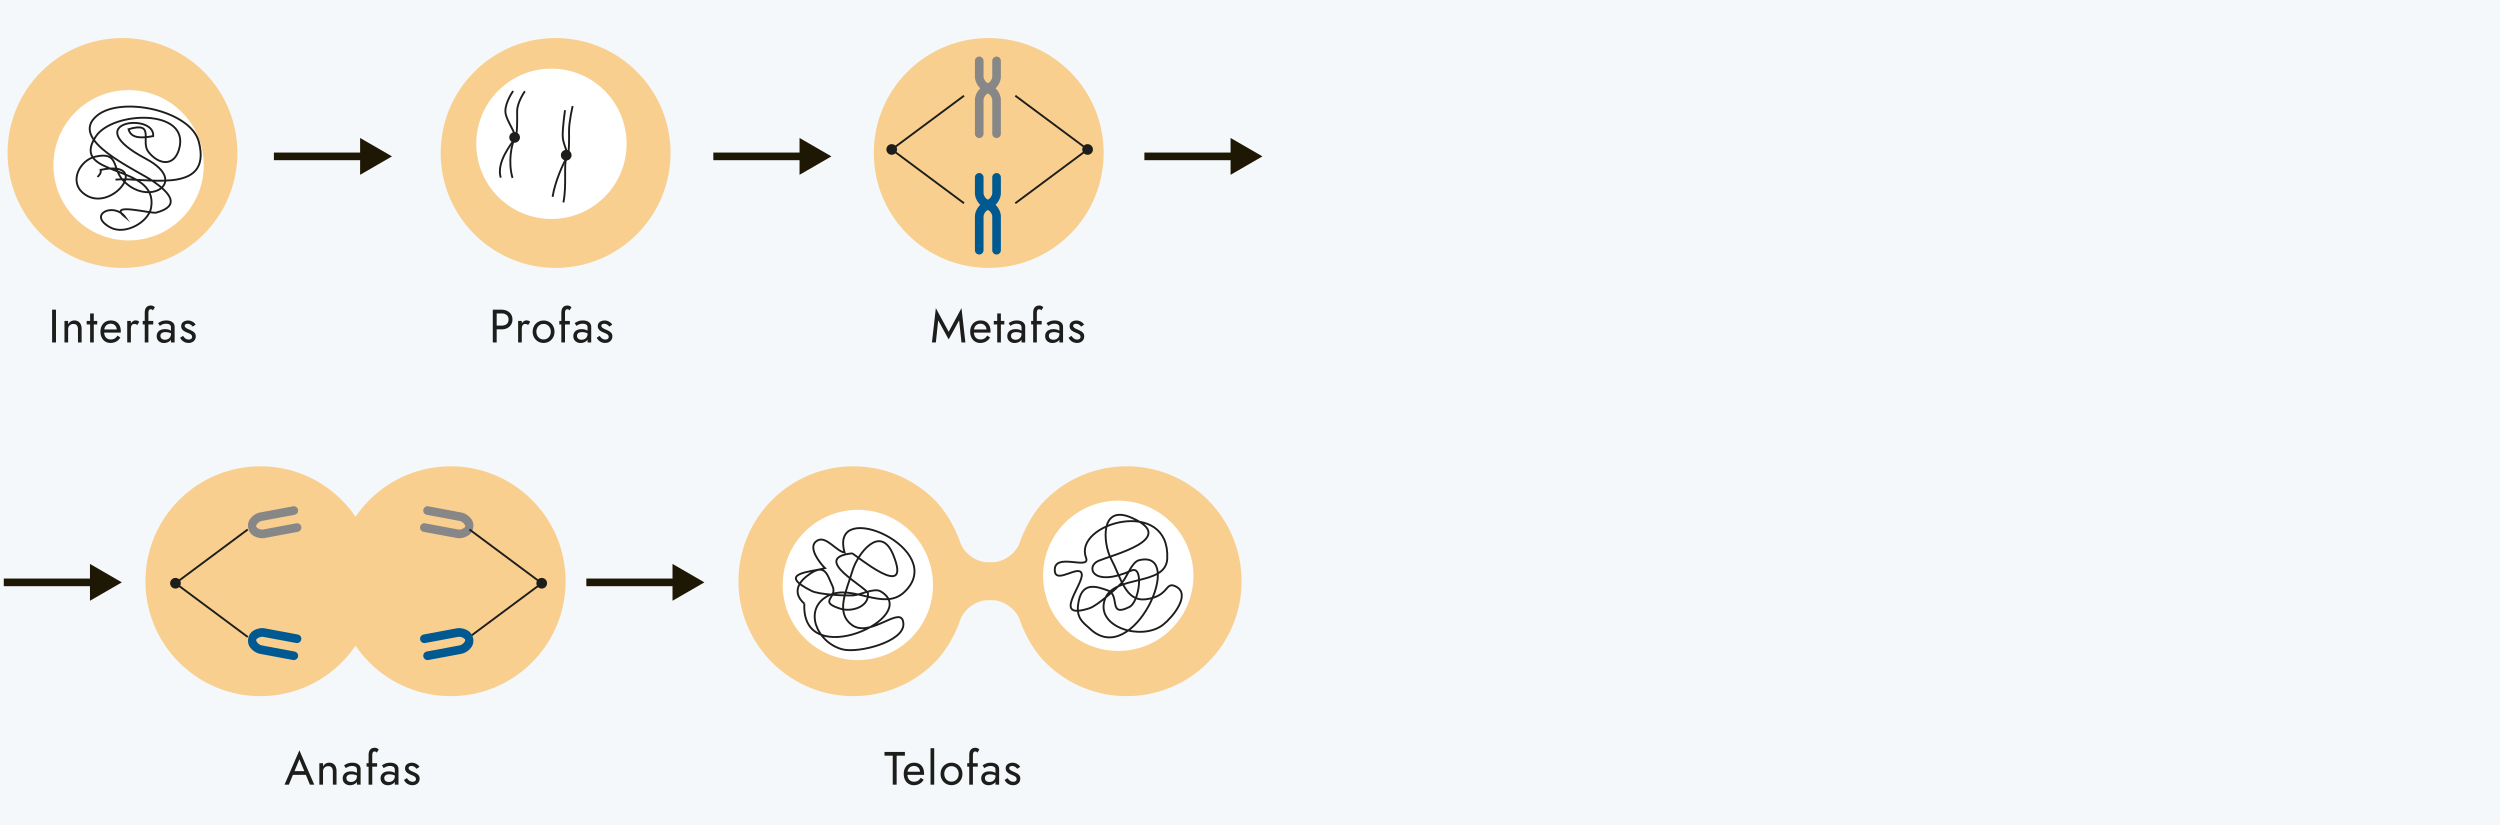
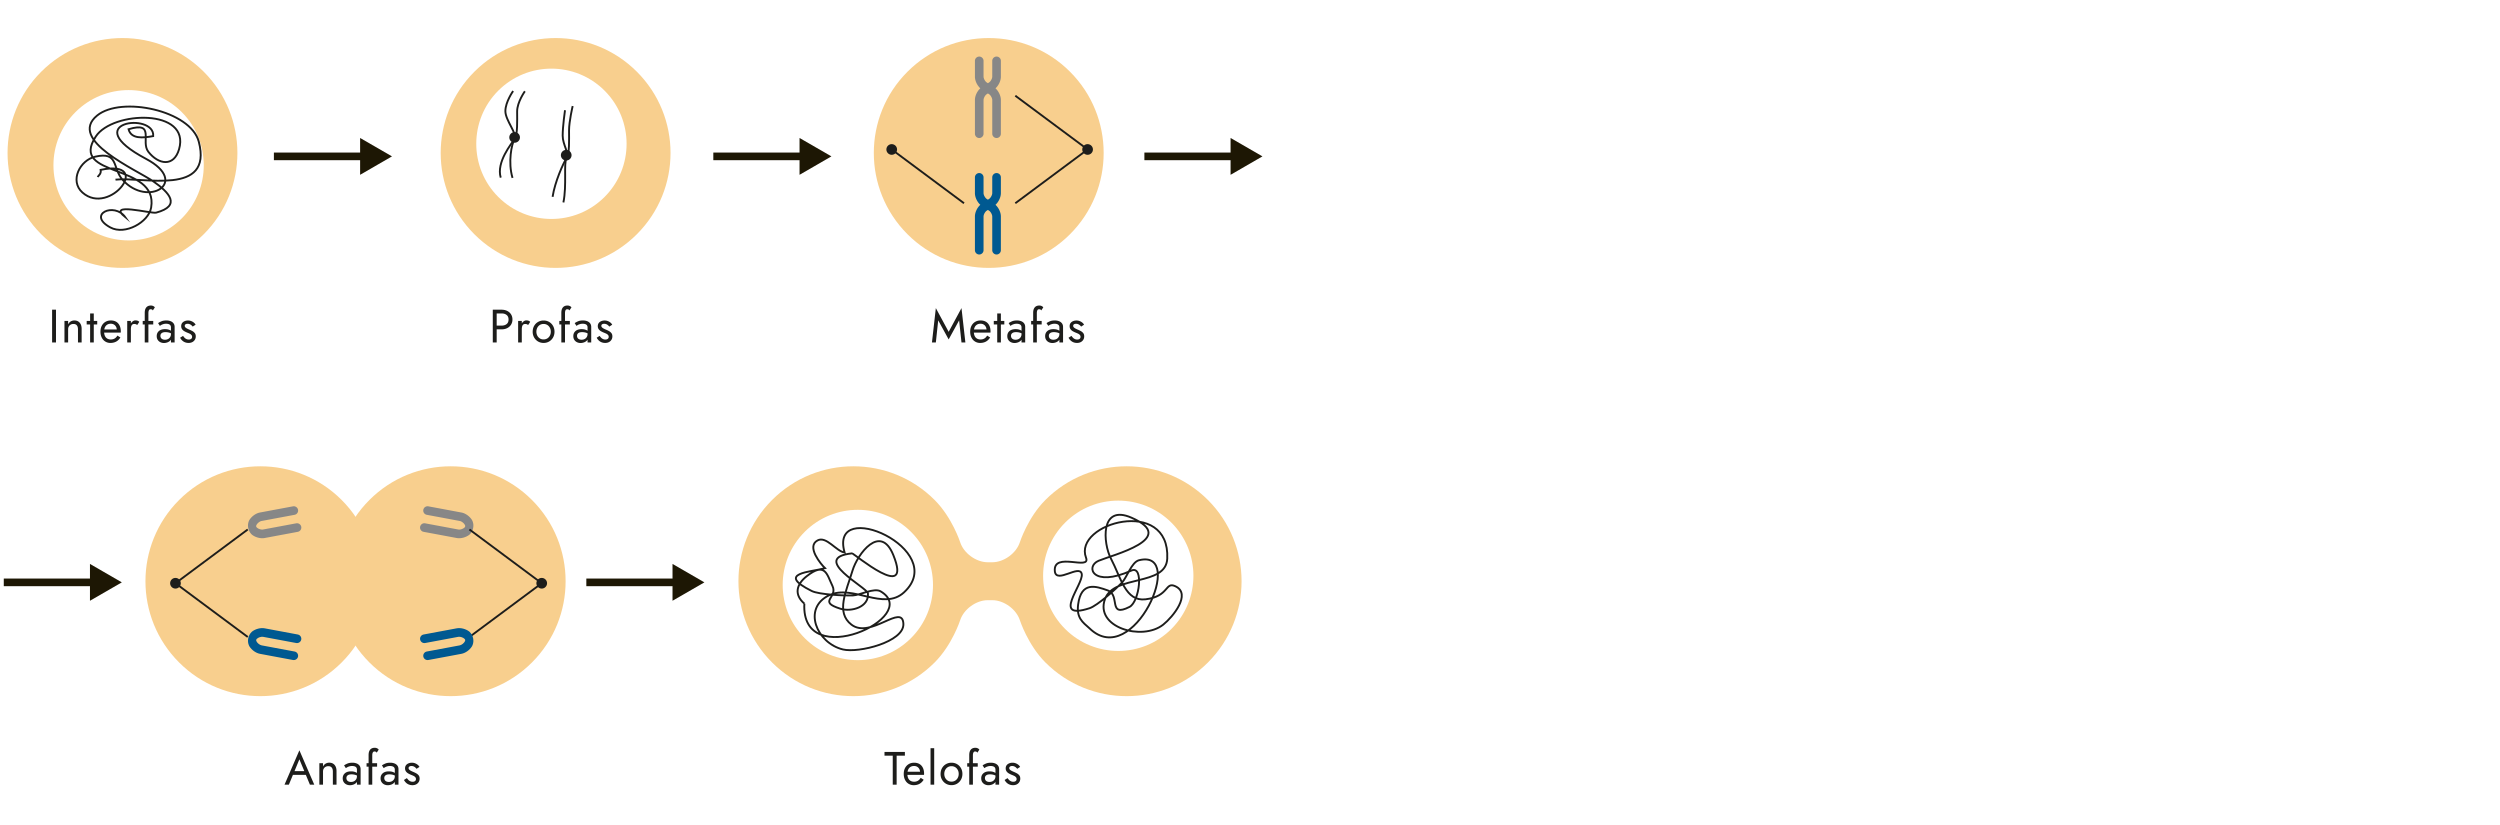
<svg xmlns="http://www.w3.org/2000/svg" viewBox="0 0 655 216.23">
  <style>.st1{fill:none;stroke:#1d1704;stroke-width:2}.st2{fill:#1d1704}.st3{fill:#f8cf8e}.st4{fill:#fff}.st5{fill:#005991}.st6{fill:#878787}.st7{fill:#1d1d1b}.st8{fill:none;stroke:#1d1d1b;stroke-width:.5;stroke-miterlimit:10}</style>
-   <path fill="#f4f8fa" d="M0 0h655v216.23H0z" id="Lager_2" />
  <g id="Lager_1">
    <path class="st1" d="M71.76 40.97h28.58" />
    <path class="st2" d="M94.35 36.15l8.35 4.82-8.35 4.83z" />
    <path class="st1" d="M186.89 40.97h28.58" />
    <path class="st2" d="M209.48 36.15l8.35 4.82-8.35 4.83z" />
    <path class="st1" d="M.99 152.58h28.57" />
    <path class="st2" d="M23.57 147.75l8.35 4.83-8.35 4.82z" />
    <path class="st1" d="M153.62 152.58h28.58" />
    <path class="st2" d="M176.2 147.75l8.35 4.83-8.35 4.82z" />
    <path class="st1" d="M299.83 40.97h28.57" />
    <path class="st2" d="M322.41 36.15l8.35 4.82-8.35 4.83z" />
    <path class="st3" d="M10.8 61.37c11.76 11.76 30.82 11.76 42.58 0 11.76-11.76 11.76-30.82 0-42.58-11.76-11.76-30.82-11.76-42.58 0-11.76 11.76-11.76 30.82 0 42.58z" />
    <path class="st4" d="M19.77 57.22c7.69 7.69 20.16 7.69 27.85 0 7.69-7.69 7.69-20.16 0-27.85-7.69-7.69-20.16-7.69-27.85 0-7.69 7.69-7.69 20.16 0 27.85z" />
    <path class="st3" d="M124.28 61.37c11.76 11.76 30.82 11.76 42.58 0 11.76-11.76 11.76-30.82 0-42.58-11.76-11.76-30.82-11.76-42.58 0-11.76 11.76-11.76 30.82 0 42.58zM237.76 61.37c11.76 11.76 30.82 11.76 42.58 0 11.76-11.76 11.76-30.82 0-42.58-11.76-11.76-30.82-11.76-42.58 0-11.76 11.76-11.76 30.82 0 42.58zM46.93 173.57c11.76 11.76 30.82 11.76 42.58 0 11.76-11.76 11.76-30.82 0-42.58-11.76-11.76-30.82-11.76-42.58 0-11.76 11.76-11.76 30.82 0 42.58z" />
    <path class="st3" d="M96.79 173.57c11.76 11.76 30.82 11.76 42.58 0 11.76-11.76 11.76-30.82 0-42.58-11.76-11.76-30.82-11.76-42.58 0-11.76 11.76-11.76 30.82 0 42.58z" />
    <path class="st5" d="M262.23 50.6v-4.13a1.129 1.129 0 1 0-2.26 0v4.13c0 .5-.41 1.25-.83 1.52l-.31.2-.31-.2c-.42-.27-.83-1.02-.83-1.52v-4.13c0-.62-.51-1.13-1.13-1.13-.62 0-1.13.51-1.13 1.13v4.13c0 1.08.58 2.29 1.41 3.06-.83.76-1.41 1.98-1.41 3.06v8.83c0 .62.51 1.13 1.13 1.13.62 0 1.13-.51 1.13-1.13v-8.83c0-.5.41-1.25.83-1.52l.31-.2.31.2c.42.27.83 1.02.83 1.52v8.83c0 .62.51 1.13 1.13 1.13.62 0 1.13-.51 1.13-1.13v-8.83c0-1.08-.58-2.29-1.41-3.06.83-.77 1.41-1.99 1.41-3.06z" />
    <path class="st6" d="M262.23 20.08v-4.13a1.129 1.129 0 1 0-2.26 0v4.13c0 .5-.41 1.25-.83 1.52l-.31.2-.31-.2c-.42-.27-.83-1.02-.83-1.52v-4.13c0-.62-.51-1.13-1.13-1.13-.62 0-1.13.51-1.13 1.13v4.13c0 1.08.58 2.29 1.41 3.06-.83.76-1.41 1.98-1.41 3.06v8.83c0 .62.51 1.13 1.13 1.13.62 0 1.13-.51 1.13-1.13V26.2c0-.5.41-1.25.83-1.52l.31-.2.31.2c.42.27.83 1.02.83 1.52v8.83c0 .62.51 1.13 1.13 1.13.62 0 1.13-.51 1.13-1.13V26.2c0-1.08-.58-2.29-1.41-3.06.83-.76 1.41-1.98 1.41-3.06zM65.35 136.23c.6-.96 1.69-1.75 2.75-1.95l3.52-.66 5.15-.96c.61-.11 1.2.29 1.32.9.11.62-.29 1.2-.9 1.32l-5.15.96-3.52.66c-.49.09-1.15.63-1.34 1.09 0 0-.09.14-.06.33.03.18.17.28.17.28.34.36 1.15.63 1.64.53l8.68-1.62c.61-.11 1.2.29 1.32.91.11.61-.29 1.2-.91 1.32l-8.68 1.62c-1.06.2-2.36-.15-3.26-.82 0 0-.82-.61-1.05-1.84-.23-1.23.32-2.07.32-2.07zM123.65 136.23c-.6-.96-1.69-1.75-2.75-1.95l-3.52-.66-5.15-.96c-.61-.11-1.2.29-1.32.9-.11.62.29 1.2.9 1.32l5.15.96 3.52.66c.49.09 1.15.63 1.34 1.09 0 0 .09.14.06.33-.03.18-.17.28-.17.28-.34.36-1.15.63-1.64.53l-8.68-1.62c-.61-.11-1.2.29-1.32.91-.11.61.29 1.2.91 1.32l8.68 1.62c1.06.2 2.36-.15 3.26-.82 0 0 .82-.61 1.05-1.84.23-1.23-.32-2.07-.32-2.07z" />
    <path class="st7" d="M14.67 81.14v8.58h-1.02v-8.58h1.02zM20.13 85.24c-.2-.24-.49-.36-.88-.36-.28 0-.53.06-.74.18-.21.12-.38.28-.49.5-.12.21-.17.46-.17.74v3.43h-.96v-5.64h.96v.88c.18-.34.41-.6.69-.76.28-.16.59-.25.95-.25.58 0 1.05.2 1.39.59.34.4.51.93.51 1.61v3.56h-.96v-3.43c0-.46-.1-.81-.3-1.05zM25.47 84.09v.92h-2.76v-.92h2.76zm-.9-1.97v7.6h-.96v-7.6h.96zM27.57 89.47c-.4-.25-.7-.59-.92-1.04-.22-.44-.33-.95-.33-1.53 0-.59.11-1.1.34-1.54s.55-.79.96-1.03c.41-.25.89-.37 1.43-.37s1.01.12 1.4.35c.39.23.69.57.89 1 .21.43.31.95.31 1.54 0 .06 0 .12-.01.18 0 .06-.01.1-.01.12h-4.72v-.83h3.96l-.38.56c.02-.04.05-.1.07-.19.02-.09.04-.16.04-.21 0-.34-.07-.63-.2-.87s-.31-.44-.55-.58c-.23-.14-.5-.21-.82-.21-.37 0-.68.08-.94.24-.26.16-.46.39-.6.69-.14.3-.21.66-.22 1.1 0 .44.07.82.2 1.13.14.31.34.55.6.71.26.16.58.25.96.25s.71-.08 1-.25.53-.42.73-.77l.78.5c-.29.47-.65.83-1.09 1.07-.44.24-.95.36-1.54.36-.49 0-.95-.13-1.34-.38zM34.29 89.73h-.96v-5.64h.96v5.64zm1.32-4.78c-.1-.04-.24-.07-.4-.07-.24 0-.43.06-.56.18-.14.12-.23.29-.28.5-.05.21-.08.45-.08.72h-.43c0-.45.08-.85.23-1.2.16-.35.36-.62.61-.83.25-.2.5-.31.76-.31.2 0 .39.03.56.08.17.05.33.16.47.31l-.53.81c-.13-.07-.24-.14-.35-.19zM40.15 84.09v.92h-2.76v-.92h2.76zm-.38-3.01a.895.895 0 0 0-.31-.06c-.12 0-.22.04-.31.1s-.15.19-.2.35c-.05.16-.07.38-.07.65v7.6h-.96V82c0-.45.06-.82.19-1.1s.31-.5.55-.64.52-.21.86-.21c.18 0 .33.02.47.07.14.05.25.11.35.18.1.07.18.15.23.23l-.53.81c-.07-.14-.16-.23-.27-.26zM42.18 88.54c.1.16.24.27.42.35.18.08.39.12.62.12.3 0 .56-.06.8-.18s.42-.3.56-.52c.14-.23.21-.48.21-.78l.19.74c0 .36-.11.66-.32.9s-.47.41-.78.53c-.31.11-.61.17-.92.17-.34 0-.65-.07-.94-.21-.29-.14-.53-.35-.7-.62-.18-.27-.26-.6-.26-.98 0-.55.19-.99.57-1.32.38-.33.91-.5 1.59-.5.4 0 .73.05 1 .14.27.09.48.2.64.32.16.12.27.21.32.29v.58c-.28-.2-.57-.34-.86-.42s-.61-.13-.95-.13c-.31 0-.57.04-.76.12-.2.08-.34.2-.44.34-.1.15-.14.32-.14.53 0 .19.05.37.15.53zm-.76-3.88c.21-.16.49-.31.86-.47.36-.16.8-.23 1.31-.23a3 3 0 0 1 1.13.2c.32.13.58.33.76.58.18.25.27.56.27.93v4.05h-.96v-3.91c0-.2-.03-.36-.1-.48a.657.657 0 0 0-.27-.3 1.29 1.29 0 0 0-.4-.16c-.15-.03-.31-.05-.48-.05-.27 0-.52.03-.74.1s-.41.14-.56.23-.27.17-.36.23l-.46-.72zM48.34 88.48c.14.15.31.26.5.35.19.09.39.13.62.13.27 0 .49-.06.64-.19.16-.13.23-.3.23-.52 0-.2-.06-.36-.19-.5a1.39 1.39 0 0 0-.47-.34c-.19-.09-.4-.18-.61-.26-.24-.1-.48-.21-.73-.35s-.45-.31-.61-.53c-.16-.22-.25-.49-.25-.82 0-.33.09-.61.26-.83.17-.22.4-.38.67-.49.28-.11.56-.16.86-.16s.57.05.83.15c.26.1.49.23.69.39.2.16.36.35.47.56l-.77.5c-.15-.21-.34-.39-.57-.53s-.49-.21-.77-.21c-.2 0-.37.04-.52.13s-.22.23-.22.42c0 .15.06.28.17.39.11.11.26.22.43.31.18.09.36.18.55.26.32.13.61.27.88.42.26.15.47.33.63.55.16.21.23.49.23.82 0 .49-.17.9-.52 1.23-.35.33-.81.49-1.37.49-.37 0-.7-.07-1-.2s-.55-.31-.75-.52c-.2-.21-.36-.43-.46-.65l.77-.48c.11.17.24.33.38.48zM130.13 81.14v8.58h-1.02v-8.58h1.02zm-.45 0h1.72c.54 0 1.03.1 1.46.31.43.21.77.5 1.02.89.25.38.38.84.38 1.37 0 .52-.13.98-.38 1.37-.25.39-.59.69-1.02.9-.43.21-.91.31-1.46.31h-1.72v-.98h1.72c.54 0 .99-.13 1.33-.4.34-.27.51-.67.51-1.19 0-.53-.17-.93-.51-1.2-.34-.27-.78-.4-1.33-.4h-1.72v-.98zM136.71 89.73h-.96v-5.64h.96v5.64zm1.32-4.78c-.1-.04-.24-.07-.4-.07-.24 0-.43.06-.56.18-.14.12-.23.29-.28.5-.05.21-.08.45-.08.72h-.43c0-.45.08-.85.23-1.2.16-.35.36-.62.61-.83.25-.2.5-.31.76-.31.2 0 .39.03.56.08.17.05.33.16.47.31l-.53.81c-.13-.07-.25-.14-.35-.19zM139.94 85.39c.25-.44.59-.79 1.03-1.04.43-.25.92-.38 1.45-.38.54 0 1.03.13 1.46.38.43.25.77.6 1.02 1.04s.38.95.38 1.52c0 .56-.13 1.07-.38 1.51-.25.45-.59.79-1.02 1.05-.43.25-.91.38-1.46.38-.54 0-1.02-.13-1.45-.38-.43-.25-.77-.6-1.03-1.05a3.05 3.05 0 0 1-.38-1.51c.01-.58.13-1.08.38-1.52zm.84 2.56c.16.3.39.54.67.72.28.18.61.26.97.26s.68-.09.97-.26c.28-.18.51-.42.67-.72.16-.3.25-.65.25-1.04s-.08-.74-.25-1.05a1.794 1.794 0 0 0-1.64-.98 1.794 1.794 0 0 0-1.64.98 2.314 2.314 0 0 0 0 2.09zM149.3 84.09v.92h-2.76v-.92h2.76zm-.38-3.01a.895.895 0 0 0-.31-.06c-.12 0-.22.04-.31.1s-.15.19-.2.35c-.05.16-.07.38-.07.65v7.6h-.96V82c0-.45.06-.82.19-1.1s.31-.5.55-.64.52-.21.86-.21c.18 0 .33.02.47.07.14.05.25.11.35.18.1.07.18.15.23.23l-.53.81c-.07-.14-.16-.23-.27-.26zM151.33 88.54c.1.16.24.27.42.35.18.08.39.12.62.12.3 0 .56-.06.8-.18s.42-.3.56-.52c.14-.23.21-.48.21-.78l.19.74c0 .36-.11.66-.32.9s-.47.41-.78.53c-.31.11-.61.17-.92.17-.34 0-.65-.07-.94-.21-.29-.14-.53-.35-.7-.62-.18-.27-.26-.6-.26-.98 0-.55.19-.99.57-1.32.38-.33.91-.5 1.59-.5.4 0 .73.05 1 .14.27.09.48.2.64.32.16.12.27.21.32.29v.58c-.28-.2-.57-.34-.86-.42s-.61-.13-.95-.13c-.31 0-.57.04-.76.12-.2.08-.34.2-.44.34-.1.15-.14.32-.14.53 0 .19.05.37.15.53zm-.76-3.88c.21-.16.49-.31.86-.47.36-.16.8-.23 1.31-.23a3 3 0 0 1 1.13.2c.32.13.58.33.76.58.18.25.27.56.27.93v4.05h-.96v-3.91c0-.2-.03-.36-.1-.48a.657.657 0 0 0-.27-.3 1.29 1.29 0 0 0-.4-.16c-.15-.03-.31-.05-.48-.05-.27 0-.52.03-.74.1s-.41.14-.56.23-.27.17-.36.23l-.46-.72zM157.49 88.48c.14.15.31.26.5.35.19.09.39.13.62.13.27 0 .49-.06.64-.19.16-.13.23-.3.23-.52 0-.2-.06-.36-.19-.5a1.39 1.39 0 0 0-.47-.34c-.19-.09-.4-.18-.61-.26-.24-.1-.48-.21-.73-.35s-.45-.31-.61-.53c-.16-.22-.25-.49-.25-.82 0-.33.09-.61.26-.83.17-.22.4-.38.67-.49.28-.11.56-.16.86-.16s.57.05.83.15c.26.1.49.23.69.39.2.16.36.35.47.56l-.77.5c-.15-.21-.34-.39-.57-.53s-.49-.21-.77-.21c-.2 0-.37.04-.52.13s-.22.23-.22.42c0 .15.06.28.17.39.11.11.26.22.43.31.18.09.36.18.55.26.32.13.61.27.88.42.26.15.47.33.63.55.16.21.23.49.23.82 0 .49-.17.9-.52 1.23-.35.33-.81.49-1.37.49-.37 0-.7-.07-1-.2s-.55-.31-.75-.52c-.2-.21-.36-.43-.46-.65l.76-.48c.12.17.25.33.39.48zM245.19 89.73h-1.02l1.02-9.01 3.36 6.22 3.36-6.22 1.02 9.01h-1.02l-.62-5.8-2.74 5-2.74-5-.62 5.8zM255.44 89.47c-.4-.25-.7-.59-.92-1.04-.22-.44-.33-.95-.33-1.53 0-.59.11-1.1.34-1.54s.55-.79.96-1.03c.41-.25.89-.37 1.43-.37s1.01.12 1.4.35c.39.23.69.57.89 1 .21.43.31.95.31 1.54 0 .06 0 .12-.01.18 0 .06-.01.1-.01.12h-4.72v-.83h3.96l-.38.56c.02-.04.05-.1.07-.19.02-.09.04-.16.04-.21 0-.34-.07-.63-.2-.87s-.31-.44-.55-.58c-.23-.14-.5-.21-.82-.21-.37 0-.68.08-.94.24-.26.16-.46.39-.6.69-.14.3-.21.66-.22 1.1 0 .44.07.82.2 1.13.14.31.34.55.6.71.26.16.58.25.96.25s.71-.08 1-.25.53-.42.73-.77l.78.5c-.29.47-.65.83-1.09 1.07-.44.24-.95.36-1.54.36-.49 0-.94-.13-1.34-.38zM263.13 84.09v.92h-2.76v-.92h2.76zm-.9-1.97v7.6h-.96v-7.6h.96zM265.03 88.54c.1.16.24.27.42.35.18.08.39.12.62.12.3 0 .56-.06.8-.18s.42-.3.56-.52c.14-.23.21-.48.21-.78l.19.74c0 .36-.11.66-.32.9s-.47.41-.78.53c-.31.11-.61.17-.92.17-.34 0-.65-.07-.94-.21-.29-.14-.53-.35-.7-.62-.18-.27-.26-.6-.26-.98 0-.55.19-.99.57-1.32.38-.33.91-.5 1.59-.5.4 0 .73.05 1 .14.27.09.48.2.64.32.16.12.27.21.32.29v.58c-.28-.2-.57-.34-.86-.42s-.61-.13-.95-.13c-.31 0-.57.04-.76.12-.2.08-.34.2-.44.34-.1.15-.14.32-.14.53 0 .19.05.37.15.53zm-.76-3.88c.21-.16.49-.31.86-.47.36-.16.8-.23 1.31-.23a3 3 0 0 1 1.13.2c.32.13.58.33.76.58.18.25.27.56.27.93v4.05h-.96v-3.91c0-.2-.03-.36-.1-.48a.657.657 0 0 0-.27-.3 1.29 1.29 0 0 0-.4-.16c-.15-.03-.31-.05-.48-.05-.27 0-.52.03-.74.1s-.41.14-.56.23-.27.17-.36.23l-.46-.72zM272.92 84.09v.92h-2.76v-.92h2.76zm-.38-3.01a.895.895 0 0 0-.31-.06c-.12 0-.22.04-.31.1s-.15.19-.2.35c-.05.16-.07.38-.07.65v7.6h-.96V82c0-.45.06-.82.19-1.1s.31-.5.55-.64.52-.21.86-.21c.18 0 .33.02.47.07.14.05.25.11.35.18.1.07.18.15.23.23l-.53.81c-.07-.14-.16-.23-.27-.26zM274.95 88.54c.1.16.24.27.42.35.18.08.39.12.62.12.3 0 .56-.06.8-.18s.42-.3.56-.52c.14-.23.21-.48.21-.78l.19.74c0 .36-.11.66-.32.9s-.47.41-.78.53c-.31.11-.61.17-.92.17-.34 0-.65-.07-.94-.21-.29-.14-.53-.35-.7-.62-.18-.27-.26-.6-.26-.98 0-.55.19-.99.57-1.32.38-.33.91-.5 1.59-.5.4 0 .73.05 1 .14.27.09.48.2.64.32.16.12.27.21.32.29v.58c-.28-.2-.57-.34-.86-.42s-.61-.13-.95-.13c-.31 0-.57.04-.76.12-.2.08-.34.2-.44.34-.1.15-.14.32-.14.53 0 .19.05.37.15.53zm-.76-3.88c.21-.16.49-.31.86-.47.36-.16.8-.23 1.31-.23a3 3 0 0 1 1.13.2c.32.13.58.33.76.58.18.25.27.56.27.93v4.05h-.96v-3.91c0-.2-.03-.36-.1-.48a.657.657 0 0 0-.27-.3 1.29 1.29 0 0 0-.4-.16c-.15-.03-.31-.05-.48-.05-.27 0-.52.03-.74.1s-.41.14-.56.23-.27.17-.36.23l-.46-.72zM281.11 88.48c.14.15.31.26.5.35.19.09.39.13.62.13.27 0 .49-.06.64-.19.16-.13.23-.3.23-.52 0-.2-.06-.36-.19-.5a1.39 1.39 0 0 0-.47-.34c-.19-.09-.4-.18-.61-.26-.24-.1-.48-.21-.73-.35s-.45-.31-.61-.53c-.16-.22-.25-.49-.25-.82 0-.33.09-.61.26-.83.17-.22.4-.38.67-.49.28-.11.56-.16.86-.16s.57.05.83.15c.26.1.49.23.69.39.2.16.36.35.47.56l-.77.5c-.15-.21-.34-.39-.57-.53s-.49-.21-.77-.21c-.2 0-.37.04-.52.13s-.22.23-.22.42c0 .15.06.28.17.39.11.11.26.22.43.31.18.09.36.18.55.26.32.13.61.27.88.42.26.15.47.33.63.55.16.21.23.49.23.82 0 .49-.17.9-.52 1.23-.35.33-.81.49-1.37.49-.37 0-.7-.07-1-.2s-.55-.31-.75-.52c-.2-.21-.36-.43-.46-.65l.76-.48c.12.17.25.33.39.48zM77.03 202.35l-.1.22-1.25 3.02h-1.14l3.9-9.01 3.9 9.01H81.2l-1.22-2.94-.1-.25-1.44-3.46-1.41 3.41zm-.42-.32h3.72l.36.98h-4.44l.36-.98zM86.91 201.1c-.2-.24-.49-.36-.88-.36-.28 0-.53.06-.74.18-.21.12-.38.28-.49.5-.12.21-.17.46-.17.74v3.43h-.96v-5.64h.96v.88c.18-.34.41-.6.69-.76.28-.16.59-.25.95-.25.58 0 1.05.2 1.39.59.34.4.51.93.51 1.61v3.56h-.96v-3.43c0-.46-.1-.81-.3-1.05zM90.91 204.4c.1.16.24.27.42.35.18.08.39.12.62.12.3 0 .56-.06.8-.18s.42-.3.56-.52c.14-.22.21-.48.21-.78l.19.74c0 .36-.11.66-.32.9s-.47.41-.78.53c-.31.11-.61.17-.92.17-.34 0-.65-.07-.94-.21-.29-.14-.53-.35-.7-.62-.18-.27-.26-.6-.26-.98 0-.55.19-.99.57-1.32.38-.33.91-.5 1.59-.5.4 0 .73.05 1 .14.27.09.48.2.64.32.16.12.27.21.32.29v.58c-.28-.2-.57-.34-.86-.42s-.61-.13-.95-.13c-.31 0-.57.04-.76.12-.2.08-.34.2-.44.34-.1.15-.14.32-.14.53 0 .19.05.38.15.53zm-.76-3.87c.21-.16.49-.31.86-.47.36-.16.8-.23 1.31-.23a3 3 0 0 1 1.13.2c.32.13.58.33.76.58.18.25.27.56.27.93v4.05h-.96v-3.91c0-.2-.03-.36-.1-.48a.657.657 0 0 0-.27-.3 1.29 1.29 0 0 0-.4-.16c-.15-.03-.31-.05-.48-.05-.27 0-.52.03-.74.1s-.41.14-.56.23-.27.17-.36.23l-.46-.72zM98.8 199.95v.92h-2.76v-.92h2.76zm-.38-3.01a.873.873 0 0 0-.31-.05.48.48 0 0 0-.31.1.77.77 0 0 0-.2.35c-.05.16-.07.38-.07.65v7.6h-.96v-7.72c0-.45.06-.82.19-1.1s.31-.5.55-.64c.24-.14.52-.21.86-.21.18 0 .33.02.47.07.14.05.25.11.35.18s.18.15.23.23l-.53.81c-.07-.14-.16-.23-.27-.27zM100.83 204.4c.1.16.24.27.42.35.18.08.39.12.62.12.3 0 .56-.06.8-.18s.42-.3.56-.52c.14-.22.21-.48.21-.78l.19.74c0 .36-.11.66-.32.9s-.47.41-.78.53c-.31.11-.61.17-.92.17-.34 0-.65-.07-.94-.21-.29-.14-.53-.35-.7-.62-.18-.27-.26-.6-.26-.98 0-.55.19-.99.57-1.32.38-.33.91-.5 1.59-.5.4 0 .73.05 1 .14.27.09.48.2.64.32.16.12.27.21.32.29v.58c-.28-.2-.57-.34-.86-.42s-.61-.13-.95-.13c-.31 0-.57.04-.76.12-.2.08-.34.2-.44.34-.1.15-.14.32-.14.53 0 .19.05.38.15.53zm-.76-3.87c.21-.16.49-.31.86-.47.36-.16.8-.23 1.31-.23a3 3 0 0 1 1.13.2c.32.13.58.33.76.58.18.25.27.56.27.93v4.05h-.96v-3.91c0-.2-.03-.36-.1-.48a.657.657 0 0 0-.27-.3 1.29 1.29 0 0 0-.4-.16c-.15-.03-.31-.05-.48-.05-.27 0-.52.03-.74.1s-.41.14-.56.23-.27.17-.36.23l-.46-.72zM106.99 204.34c.14.15.31.26.5.35s.39.13.62.13c.27 0 .49-.06.64-.19.16-.13.23-.3.23-.52 0-.2-.06-.36-.19-.5s-.28-.25-.47-.34c-.19-.09-.4-.18-.61-.26-.24-.1-.48-.21-.73-.35s-.45-.31-.61-.53-.25-.49-.25-.82c0-.33.09-.61.26-.83.17-.22.4-.38.67-.49.28-.11.56-.16.86-.16s.57.05.83.15c.26.1.49.23.69.39.2.16.36.35.47.56l-.77.5c-.15-.21-.34-.39-.57-.53s-.49-.21-.77-.21c-.2 0-.37.05-.52.14s-.22.23-.22.42c0 .15.06.28.17.39.11.11.26.22.43.31.18.09.36.18.55.26.32.13.61.27.88.42.26.15.47.33.63.55.16.21.23.49.23.82 0 .49-.17.9-.52 1.23-.35.33-.81.49-1.37.49-.37 0-.7-.07-1-.2s-.55-.31-.75-.52-.36-.43-.46-.65l.76-.48c.12.16.25.32.39.47zM231.74 197.01h5.34v.98h-2.16v7.6h-1.02v-7.6h-2.16v-.98zM238.03 205.34c-.4-.25-.7-.59-.92-1.04-.22-.44-.33-.95-.33-1.53 0-.59.11-1.1.34-1.54s.55-.78.96-1.03c.41-.25.89-.37 1.43-.37s1.01.12 1.4.35c.39.23.69.57.89 1 .21.43.31.95.31 1.54 0 .06 0 .12-.01.18s-.01.1-.01.12h-4.72v-.83h3.96l-.38.56c.02-.04.05-.1.07-.19.02-.09.04-.16.04-.21 0-.33-.07-.63-.2-.87s-.31-.44-.55-.58c-.23-.14-.5-.21-.82-.21-.37 0-.68.08-.94.24-.26.16-.46.39-.6.69-.14.3-.21.66-.22 1.1 0 .44.07.82.2 1.13.14.31.34.55.6.71.26.16.58.25.96.25s.71-.08 1-.25c.29-.17.53-.42.73-.77l.78.5c-.29.47-.65.83-1.09 1.07s-.95.36-1.54.36a2.58 2.58 0 0 1-1.34-.38zM244.76 196.03v9.56h-.96v-9.56h.96zM246.81 201.25c.25-.44.59-.79 1.03-1.04.43-.25.92-.38 1.45-.38.54 0 1.03.13 1.46.38.43.25.77.6 1.02 1.04s.38.95.38 1.52c0 .56-.13 1.07-.38 1.51s-.59.79-1.02 1.05c-.43.25-.91.38-1.46.38-.54 0-1.02-.13-1.45-.38-.43-.25-.77-.6-1.03-1.05s-.38-.95-.38-1.51c.01-.57.13-1.08.38-1.52zm.84 2.56c.16.3.39.54.67.72.28.18.61.26.97.26s.68-.09.97-.26c.28-.18.51-.42.67-.72.16-.3.25-.65.25-1.04s-.08-.74-.25-1.05a1.794 1.794 0 0 0-1.64-.98 1.794 1.794 0 0 0-1.64.98c-.16.31-.25.66-.25 1.05s.09.74.25 1.04zM256.17 199.95v.92h-2.76v-.92h2.76zm-.38-3.01a.873.873 0 0 0-.31-.05.48.48 0 0 0-.31.1.77.77 0 0 0-.2.35c-.05.16-.07.38-.07.65v7.6h-.96v-7.72c0-.45.06-.82.19-1.1s.31-.5.55-.64c.24-.14.52-.21.86-.21.18 0 .33.02.47.07.14.05.25.11.35.18s.18.15.23.23l-.53.81c-.07-.14-.16-.23-.27-.27zM258.2 204.4c.1.16.24.27.42.35.18.08.39.12.62.12.3 0 .56-.06.8-.18s.42-.3.56-.52c.14-.22.21-.48.21-.78l.19.74c0 .36-.11.66-.32.9s-.47.41-.78.53c-.31.11-.61.17-.92.17-.34 0-.65-.07-.94-.21-.29-.14-.53-.35-.7-.62-.18-.27-.26-.6-.26-.98 0-.55.19-.99.57-1.32.38-.33.91-.5 1.59-.5.4 0 .73.05 1 .14.27.09.48.2.64.32.16.12.27.21.32.29v.58c-.28-.2-.57-.34-.86-.42s-.61-.13-.95-.13c-.31 0-.57.04-.76.12-.2.08-.34.2-.44.34-.1.15-.14.32-.14.53 0 .19.05.38.15.53zm-.76-3.87c.21-.16.49-.31.86-.47.36-.16.8-.23 1.31-.23a3 3 0 0 1 1.13.2c.32.13.58.33.76.58.18.25.27.56.27.93v4.05h-.96v-3.91c0-.2-.03-.36-.1-.48a.657.657 0 0 0-.27-.3 1.29 1.29 0 0 0-.4-.16c-.15-.03-.31-.05-.48-.05-.27 0-.52.03-.74.1s-.41.14-.56.23-.27.17-.36.23l-.46-.72zM264.36 204.34c.14.15.31.26.5.35s.39.13.62.13c.27 0 .49-.06.64-.19.16-.13.23-.3.23-.52 0-.2-.06-.36-.19-.5s-.28-.25-.47-.34c-.19-.09-.4-.18-.61-.26-.24-.1-.48-.21-.73-.35s-.45-.31-.61-.53-.25-.49-.25-.82c0-.33.09-.61.26-.83.17-.22.4-.38.67-.49.28-.11.56-.16.86-.16s.57.05.83.15c.26.1.49.23.69.39.2.16.36.35.47.56l-.77.5c-.15-.21-.34-.39-.57-.53s-.49-.21-.77-.21c-.2 0-.37.05-.52.14s-.22.23-.22.42c0 .15.06.28.17.39.11.11.26.22.43.31.18.09.36.18.55.26.32.13.61.27.88.42.26.15.47.33.63.55.16.21.23.49.23.82 0 .49-.17.9-.52 1.23-.35.33-.81.49-1.37.49-.37 0-.7-.07-1-.2s-.55-.31-.75-.52-.36-.43-.46-.65l.76-.48c.12.16.25.32.39.47z" />
    <path class="st3" d="M316.47 130.99c-11.76-11.76-30.82-11.76-42.58 0-4.61 4.61-6.68 11.06-6.68 11.06-.93 2.89-4.18 5.26-7.22 5.26h-1.21c-3.04 0-6.29-2.37-7.22-5.26 0 0-2.08-6.45-6.69-11.06-11.76-11.76-30.82-11.76-42.58 0-11.76 11.76-11.76 30.82 0 42.58 11.76 11.76 30.82 11.76 42.58 0 4.61-4.61 6.69-11.06 6.69-11.06.93-2.89 4.18-5.26 7.22-5.26h1.21c3.04 0 6.29 2.37 7.22 5.26 0 0 2.08 6.45 6.69 11.06 11.76 11.76 30.82 11.76 42.58 0 11.75-11.76 11.75-30.82-.01-42.58z" />
    <path class="st4" d="M130.55 51.6c7.69 7.69 20.16 7.69 27.85 0 7.69-7.69 7.69-20.16 0-27.85-7.69-7.69-20.16-7.69-27.85 0-7.69 7.69-7.69 20.16 0 27.85zM210.83 167.19c7.69 7.69 20.16 7.69 27.85 0 7.69-7.69 7.69-20.16 0-27.85-7.69-7.69-20.16-7.69-27.85 0-7.69 7.7-7.69 20.16 0 27.85zM279.06 164.78c7.69 7.69 20.16 7.69 27.85 0 7.69-7.69 7.69-20.16 0-27.85-7.69-7.69-20.16-7.69-27.85 0-7.69 7.7-7.69 20.16 0 27.85z" />
    <path class="st8" d="M25.61 46.4c.18-.48.96-.79.76-1.9 13.99-2.87 2.43 12.35-4.77 5.94-3.44-3.07-.64-8.48 3.34-9.39 6.21-1.43 4.45 2.98 7.17 6.05 6.58 7.42 17.79.7 6.15-5.48-18.24-9.68 2.37-12.31 1.88-5.96-2.75.51-5.79.79-6.46-1.8 7.11-2.13 3.09 3.23 5.18 5.9 2.66 3.41 6.7 4.02 8.05-.65C50 28.4 29.53 29.02 25.1 35.76c-7.18 10.9 16.48 6.9 14.5 18.62-.65 3.83-6.83 7.31-10.69 5.21-6.23-3.39 1.03-6.77 3.94-2.66-5.08-4.11 6.8-.88 8.06-1.22 6.69-1.8 3.39-5.31-.67-8.14-4.51-3.14-22.67-10.88-14.78-17.31 6.34-5.16 24.48-1.3 26.62 6.85 3.79 14.43-14.71 9.12-21.82 9.96M210.74 158.15c-2.72-2.36-2.14-5.01.63-7.19 4.86-3.82 5.27-.47 6.72 2.53 1.54 3.2-3.99 4.08 2.11 6 2.82.89 7.53-.41 7.2-4.02-.14-1.53-15.37-9.27-4.17-10.49.45-.05 15.97 13.18 10.82.45-3.39-8.39-9.41-.23-10.69 4.06-1.63 5.43-4.48 10.94-.28 14.17 5.02 3.85 13.41-5.78 13.61-.18.16 4.7-11.72 7.67-15.83 6.68-6.91-1.66-10.71-10.83-3.62-14.2 6.22-2.95 14.24 4.21 19.62-.77 12.03-11.15-19.74-25.26-15.58-10.44-2.15-.27-4.78-4.39-7.08-3.16-3.04 1.62.96 6.32 1.96 7.28-3.75 1.03-12.97 1.24-3.49 5.97 1.93.96 8.67 1.25 10.76 1.17 1.87-.07 5.6-2.07 7.28-1.08 11.23 6.57-20.93 21.47-19.97 3.22M285.43 164.6c-1.8-1.59-3.41-2.72-2.96-6.22.8-6.13 4.65-4.81 7.78-3.68 3.34 1.21-.03 7.21 5.68 4.31 2.63-1.34 3.79-11.01.49-9.52-10.16 4.58-12.15-1.06-8.58-2.57 3.56-1.51 21.19-5.8 8.6-11.29-8.3-3.62-7.45 6.76-5.37 10.73 2.64 5.02 3.81 11.3 9.07 10.66 6.28-.76 5.05-4.73 7.83-3.41 4.24 2.01-.68 8.04-3.2 10.04-5.57 4.41-17.97.67-15.26-6.7 2.37-6.46 15.96-3.27 16.31-10.58.79-16.38-24.71-9.32-21.28-.25 1.32 3.48-8.69-1.71-8.17 3.54.34 3.43 6.55-1.96 7.05.74.49 2.69-8.05 12.22 2.03 8.96 2.05-.66 7.06-5.17 8.5-6.7 1.28-1.36 2.55-5.4 4.45-5.87 12.61-3.18-1.44 29.08-12.97 17.81M134.44 23.85s-2.03 2.84-2.03 5.27 3.24 6.08 2.43 7.29c-.81 1.22-4.86 6.08-3.65 10.13" />
    <path class="st8" d="M137.52 23.91s-2.03 2.84-2.03 5.27.16 6.02-.65 7.24c-.81 1.22-1.78 6.14-.56 10.19M148.03 28.88s-.61 4.23-.61 6.66c0 2.43 1.82 4.68 1.01 5.9-.81 1.22-3.06 6.2-3.65 10.13" />
    <path class="st8" d="M150.04 27.79s-.95 3.98-.95 6.41.16 6.02-.65 7.24c-.81 1.22.1 7.13-.83 11.6" />
    <path class="st7" d="M136.23 36c0 .77-.63 1.4-1.4 1.4-.77 0-1.4-.63-1.4-1.4 0-.77.63-1.4 1.4-1.4.77 0 1.4.63 1.4 1.4zM149.75 40.66c0 .77-.63 1.4-1.4 1.4-.77 0-1.4-.63-1.4-1.4 0-.77.63-1.4 1.4-1.4.77.01 1.4.63 1.4 1.4zM235.03 39.16c0 .77-.63 1.4-1.4 1.4-.77 0-1.4-.63-1.4-1.4 0-.77.63-1.4 1.4-1.4.78.01 1.4.63 1.4 1.4zM286.35 39.16c0 .77-.63 1.4-1.4 1.4-.77 0-1.4-.63-1.4-1.4 0-.77.63-1.4 1.4-1.4.77.01 1.4.63 1.4 1.4z" />
-     <path class="st8" d="M252.57 25.08l-18.94 14.08M266.01 25.08l18.94 14.08M266.01 53.25l18.94-14.09M252.57 53.25l-18.94-14.09" />
+     <path class="st8" d="M252.57 25.08M266.01 25.08l18.94 14.08M266.01 53.25l18.94-14.09M252.57 53.25l-18.94-14.09" />
    <path class="st7" d="M47.37 152.81c0 .77-.63 1.4-1.4 1.4-.77 0-1.4-.63-1.4-1.4 0-.77.63-1.4 1.4-1.4.78 0 1.4.62 1.4 1.4z" />
    <path class="st8" d="M64.91 138.72l-18.94 14.09M64.91 166.89l-18.94-14.08" />
    <path class="st7" d="M140.53 152.81c0 .77.63 1.4 1.4 1.4.77 0 1.4-.63 1.4-1.4 0-.77-.63-1.4-1.4-1.4-.77 0-1.4.62-1.4 1.4z" />
    <path class="st8" d="M122.99 138.72l18.94 14.09M122.99 166.89l18.94-14.08" />
    <path class="st5" d="M123.65 169.35c-.6.96-1.69 1.75-2.75 1.95l-3.52.66-5.15.96c-.61.11-1.2-.29-1.32-.9-.11-.62.29-1.2.9-1.32l5.15-.96 3.52-.66c.49-.09 1.15-.63 1.34-1.09 0 0 .09-.14.06-.33-.03-.18-.17-.28-.17-.28-.34-.36-1.15-.63-1.64-.53l-8.68 1.62c-.61.11-1.2-.29-1.32-.91-.11-.61.29-1.2.91-1.32l8.68-1.62c1.06-.2 2.36.15 3.26.82 0 0 .82.61 1.05 1.84.23 1.23-.32 2.07-.32 2.07zM65.35 169.35c.6.96 1.69 1.75 2.75 1.95l3.52.66 5.15.96c.61.11 1.2-.29 1.32-.9.11-.62-.29-1.2-.9-1.32l-5.15-.96-3.52-.66c-.49-.09-1.15-.63-1.34-1.09 0 0-.09-.14-.06-.33.03-.18.17-.28.17-.28.34-.36 1.15-.63 1.64-.53l8.68 1.62c.61.11 1.2-.29 1.32-.91.11-.61-.29-1.2-.91-1.32l-8.68-1.62c-1.06-.2-2.36.15-3.26.82 0 0-.82.61-1.05 1.84-.23 1.23.32 2.07.32 2.07z" />
  </g>
</svg>